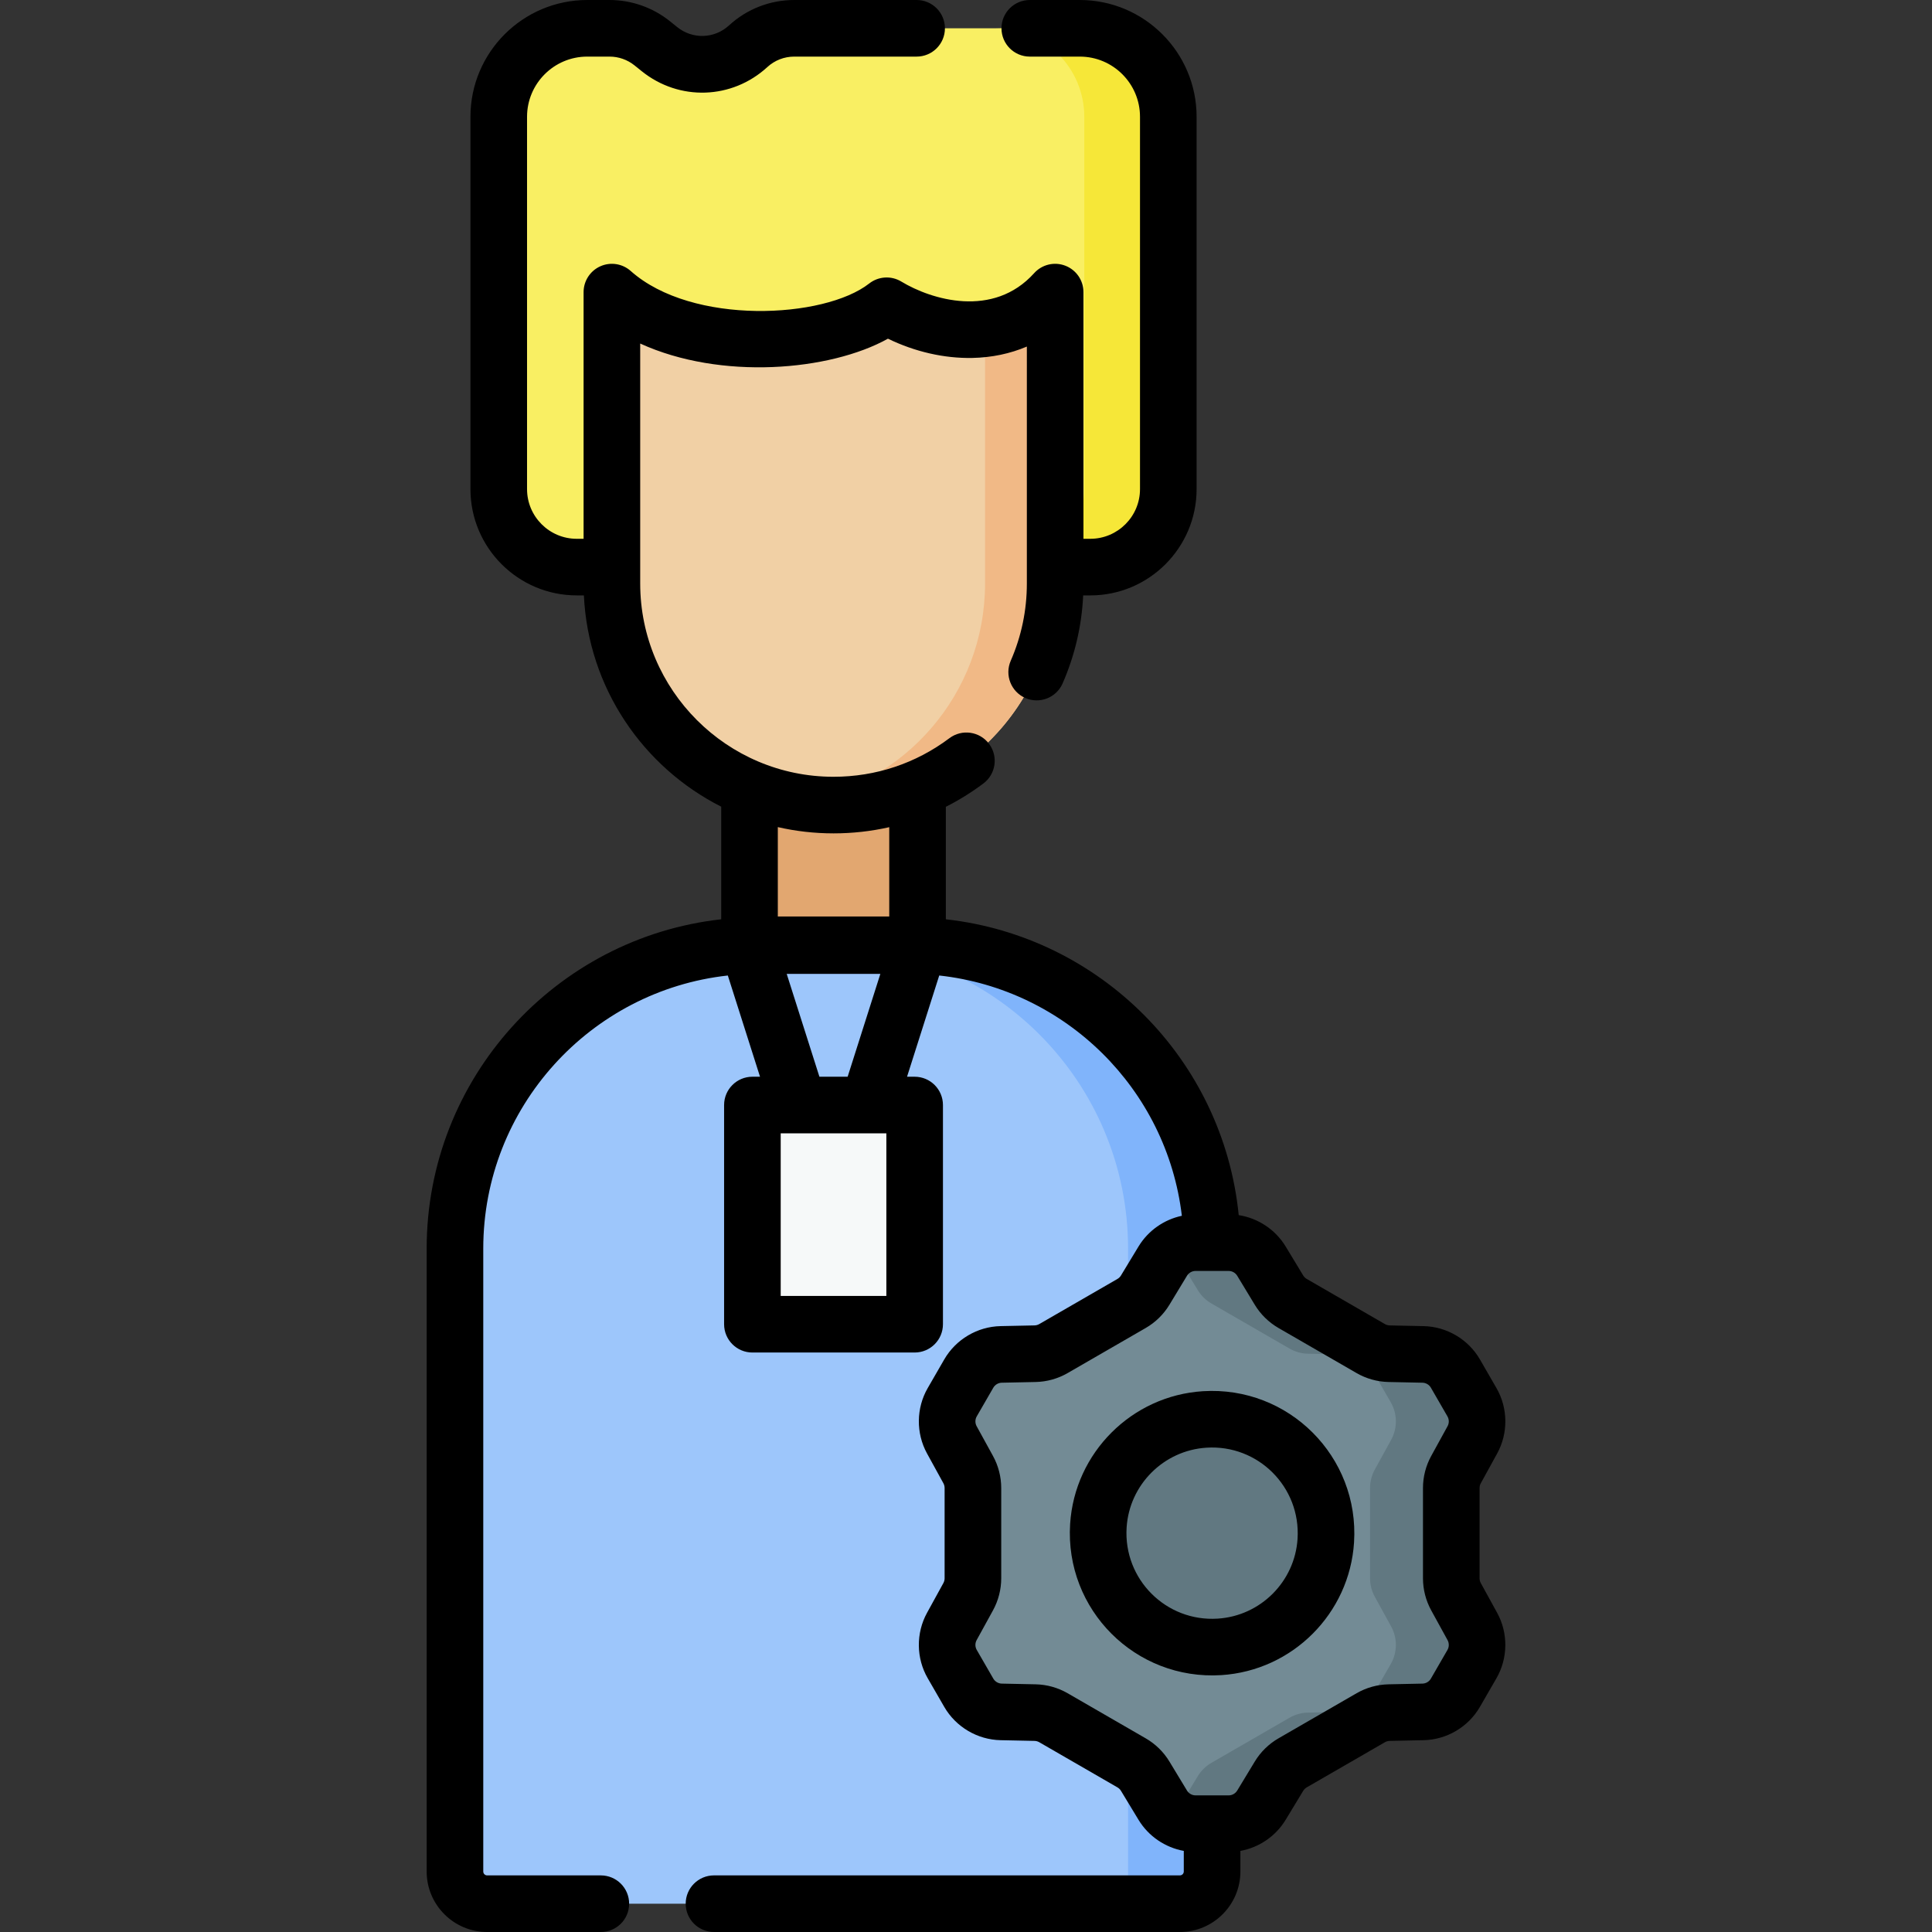
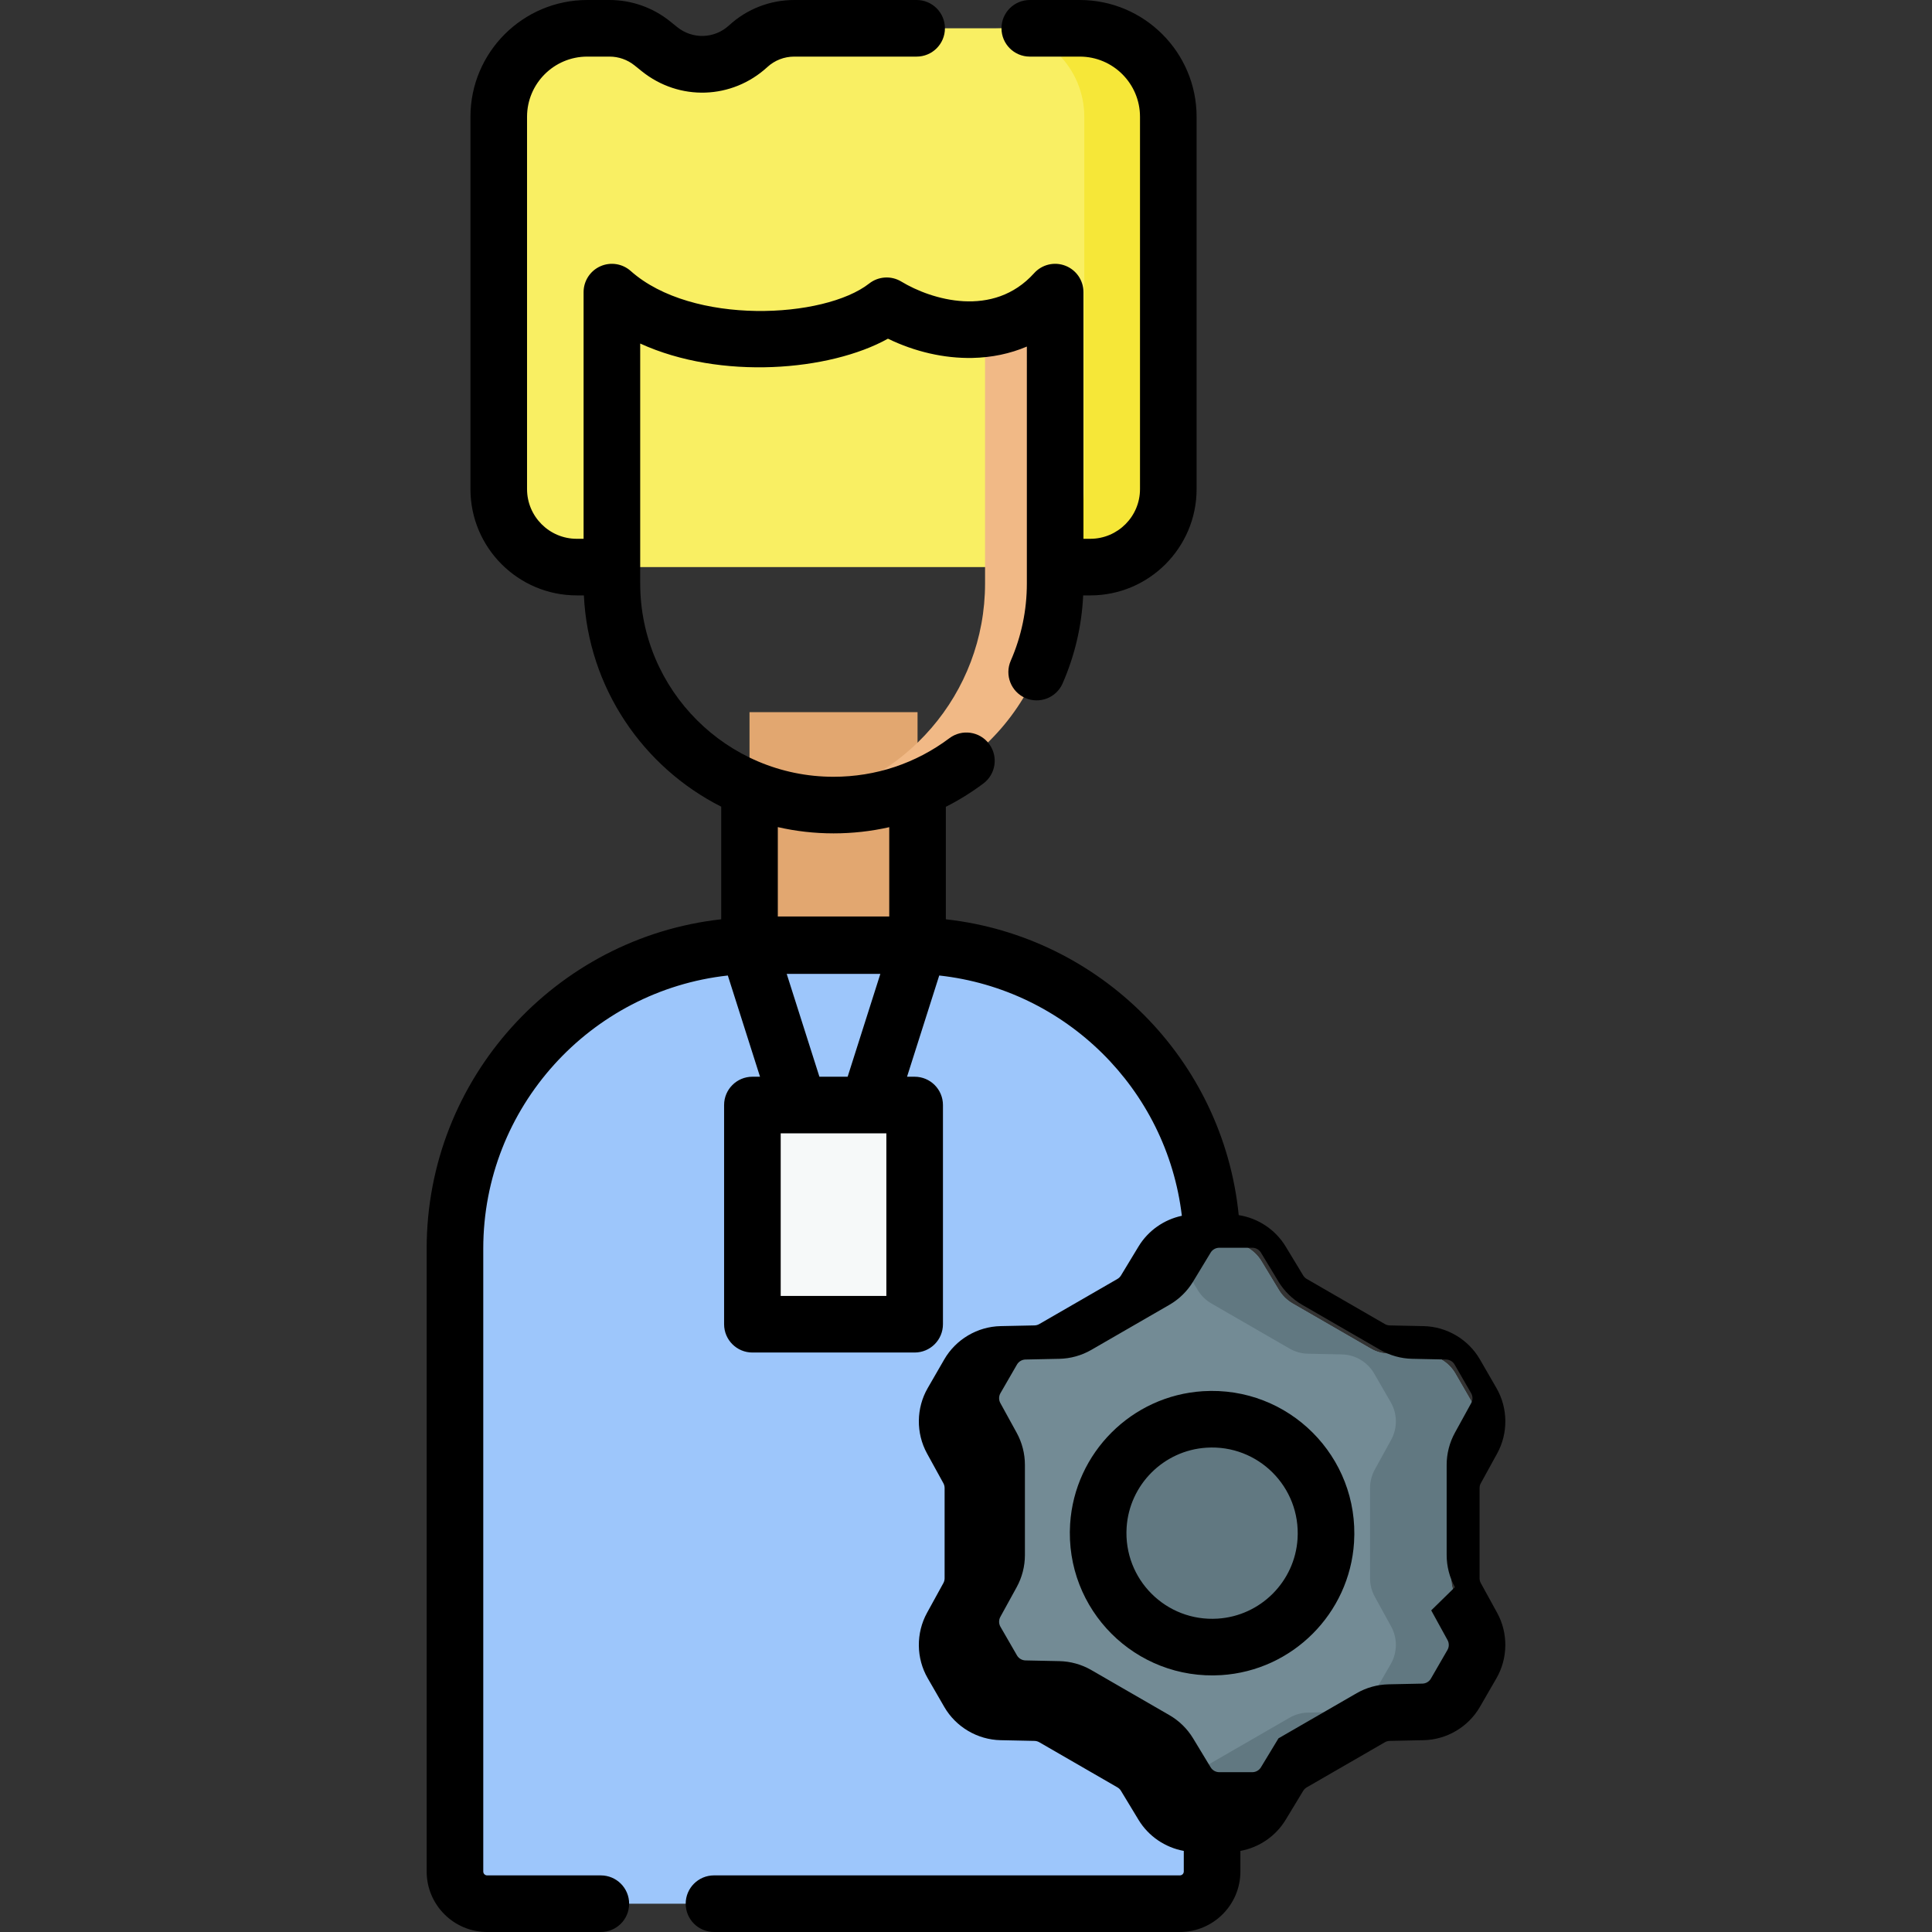
<svg xmlns="http://www.w3.org/2000/svg" id="Capa_1" enable-background="new 0 0 512 512" height="512" viewBox="0 0 512 512" width="512">
  <rect x="0" y="0" width="512" height="512" fill="#333333" stroke="none" />
  <g>
    <path d="m198.628 188.73h44.531v81.658h-44.531z" fill="#e2a770" />
    <path d="m312.686 504.5h-183.585c-4.711 0-8.531-3.819-8.531-8.531v-165.067c0-44.359 35.96-80.319 80.319-80.319h40.007c44.359 0 80.319 35.96 80.319 80.319v165.068c.001 4.711-3.818 8.53-8.529 8.53z" fill="#9dc6fb" />
-     <path d="m240.897 250.583h-22.266c44.359 0 80.319 35.96 80.319 80.319v173.598h13.735c4.711 0 8.531-3.819 8.531-8.531v-165.067c0-44.359-35.96-80.319-80.319-80.319z" fill="#80b4fb" />
    <path d="m152.84 150.285h136.105c11.414 0 20.666-9.253 20.666-20.666v-98.672c0-12.949-10.497-23.447-23.447-23.447h-75.688c-4.519 0-8.874 1.697-12.202 4.754-6.565 6.032-16.553 6.361-23.501.775l-1.929-1.551c-3.203-2.575-7.19-3.979-11.3-3.979h-5.925c-12.949 0-23.447 10.497-23.447 23.447v98.673c.002 11.414 9.255 20.666 20.668 20.666z" fill="#f9ef63" />
    <g>
      <path d="m286.165 7.5h-22.265c12.949 0 23.447 10.497 23.447 23.447v98.672c0 11.414-9.253 20.666-20.666 20.666h22.265c11.414 0 20.667-9.253 20.667-20.666v-98.672c-.001-12.95-10.498-23.447-23.448-23.447z" fill="#f6e738" />
    </g>
    <g>
      <circle cx="321.216" cy="406.303" fill="#617881" r="36.305" />
      <path d="m385.858 389.454 4.33-7.877c1.711-3.113 1.672-6.894-.104-9.971l-4.386-7.596c-1.776-3.077-5.031-5.002-8.583-5.076l-8.987-.188c-1.71-.036-3.384-.503-4.865-1.358l-20.709-11.956c-1.482-.855-2.723-2.071-3.609-3.534l-4.656-7.689c-1.84-3.039-5.135-4.895-8.687-4.895h-8.771c-3.553 0-6.847 1.856-8.687 4.895l-4.656 7.689c-.886 1.463-2.128 2.679-3.609 3.534l-20.709 11.956c-1.482.855-3.155 1.323-4.865 1.358l-8.987.188c-3.552.074-6.807 1.999-8.583 5.076l-4.386 7.596c-1.776 3.077-1.816 6.858-.104 9.971l4.33 7.877c.824 1.499 1.256 3.182 1.256 4.893v23.913c0 1.711-.432 3.394-1.256 4.893l-4.33 7.877c-1.711 3.113-1.672 6.894.104 9.971l4.386 7.596c1.776 3.077 5.031 5.001 8.583 5.076l8.987.188c1.71.036 3.384.503 4.865 1.358l20.709 11.956c1.482.855 2.723 2.071 3.609 3.534l4.656 7.689c1.84 3.039 5.135 4.895 8.687 4.895h8.771c3.553 0 6.847-1.856 8.687-4.895l4.656-7.689c.886-1.463 2.128-2.679 3.609-3.534l20.709-11.956c1.482-.855 3.155-1.323 4.865-1.358l8.987-.188c3.552-.074 6.807-1.999 8.583-5.076l4.386-7.596c1.776-3.077 1.816-6.858.104-9.971l-4.33-7.877c-.824-1.499-1.256-3.182-1.256-4.893v-23.913c0-1.711.432-3.394 1.256-4.893zm-62.68 46.985c-18.224 1.152-33.249-13.873-32.097-32.097.95-15.029 13.145-27.224 28.174-28.174 18.224-1.152 33.249 13.873 32.097 32.097-.95 15.029-13.145 27.224-28.174 28.174z" fill="#738b95" />
      <path d="m385.858 423.152c-.824-1.499-1.256-3.182-1.256-4.893v-23.913c0-1.711.432-3.394 1.256-4.893l4.33-7.877c1.711-3.113 1.672-6.894-.104-9.971l-4.386-7.596c-1.776-3.077-5.031-5.002-8.583-5.076l-8.987-.188c-1.71-.036-3.384-.503-4.865-1.358l-20.709-11.956c-1.482-.855-2.723-2.071-3.609-3.534l-4.656-7.689c-1.84-3.039-5.135-4.895-8.687-4.895h-8.771c-2.36 0-4.595.833-6.376 2.273.901.728 1.693 1.601 2.311 2.622l4.656 7.689c.886 1.463 2.128 2.679 3.609 3.534l20.709 11.956c1.482.855 3.155 1.323 4.865 1.358l8.987.188c3.552.074 6.807 1.999 8.583 5.076l4.386 7.596c1.776 3.077 1.816 6.858.104 9.971l-4.33 7.877c-.824 1.499-1.256 3.182-1.256 4.893v23.913c0 1.711.432 3.394 1.256 4.893l4.33 7.877c1.711 3.113 1.672 6.894-.104 9.971l-4.386 7.596c-1.776 3.077-5.031 5.002-8.583 5.076l-8.987.188c-1.71.036-3.384.503-4.865 1.358l-20.709 11.956c-1.481.855-2.723 2.071-3.609 3.534l-4.656 7.689c-.618 1.02-1.411 1.893-2.311 2.622 1.781 1.44 4.016 2.273 6.376 2.273h8.771c3.553 0 6.847-1.856 8.687-4.895l4.656-7.689c.886-1.463 2.128-2.679 3.609-3.534l20.709-11.956c1.482-.855 3.155-1.323 4.865-1.358l8.987-.188c3.552-.074 6.807-1.999 8.583-5.076l4.386-7.596c1.776-3.077 1.816-6.858.104-9.971z" fill="#617881" />
    </g>
-     <path d="m220.893 213.351c-32.438 0-58.735-26.296-58.735-58.735v-77.202c19.57 17.424 58.735 14.663 72.817 3.62 13.016 7.888 32.223 10.175 44.653-3.62v77.202c0 32.438-26.297 58.735-58.735 58.735z" fill="#f1d0a5" />
    <g>
      <path d="m261.051 87.091v67.525c0 29.277-21.423 53.543-49.446 57.996 3.026.481 6.127.738 9.289.738 32.438 0 58.735-26.296 58.735-58.735v-77.201c-5.297 5.878-11.825 8.828-18.578 9.677z" fill="#f1b986" />
    </g>
    <path d="m199.394 292.845h42.998v58.088h-42.998z" fill="#f6f9f9" />
    <g>
-       <path d="m392.431 419.539c-.216-.392-.329-.834-.329-1.279v-23.913c0-.445.113-.888.329-1.279l4.331-7.878c2.955-5.379 2.886-12.021-.183-17.333l-4.386-7.596c-3.068-5.314-8.786-8.696-14.921-8.824l-8.985-.188c-.447-.01-.887-.133-1.273-.355l-20.708-11.956c-.388-.224-.714-.543-.945-.924l-4.657-7.691c-2.713-4.478-7.324-7.508-12.431-8.301-4.146-41.328-36.802-73.876-77.614-78.399v-29.812c3.462-1.749 6.789-3.814 9.951-6.186 3.313-2.485 3.984-7.187 1.498-10.5s-7.188-3.986-10.5-1.498c-8.916 6.689-19.537 10.226-30.715 10.226-28.251 0-51.234-22.983-51.234-51.234v-63.58c21.357 9.76 50.24 7.288 65.658-1.285 7.123 3.465 14.896 5.247 22.361 5.103 5.161-.107 10.015-1.129 14.45-3.016l-.001 62.778c0 7.108-1.437 14-4.27 20.484-1.659 3.796.073 8.217 3.869 9.876 3.795 1.656 8.217-.074 9.876-3.87 3.243-7.422 5.071-15.253 5.45-23.321h1.893c15.531 0 28.167-12.635 28.167-28.166v-98.676c.001-17.063-13.882-30.946-30.947-30.946h-13.261c-4.143 0-7.5 3.357-7.5 7.5s3.357 7.5 7.5 7.5h13.261c8.793 0 15.947 7.153 15.947 15.946v98.673c0 7.26-5.906 13.166-13.167 13.166h-1.818l.001-65.371c0-3.104-1.913-5.889-4.811-7.001-2.903-1.117-6.184-.325-8.262 1.98-10.836 12.025-27.221 7.058-35.194 2.226-2.668-1.616-6.059-1.413-8.515.513-11.894 9.327-46.915 11.182-63.201-3.319-2.207-1.964-5.362-2.451-8.057-1.241-2.696 1.209-4.431 3.889-4.431 6.843v65.371h-1.818c-7.26 0-13.166-5.906-13.166-13.166v-98.674c0-8.793 7.153-15.946 15.946-15.946h5.926c2.393 0 4.736.825 6.601 2.323l1.929 1.552c9.915 7.969 23.908 7.506 33.276-1.099 1.947-1.79 4.479-2.776 7.126-2.776h32.439c4.143 0 7.5-3.357 7.5-7.5s-3.357-7.5-7.5-7.5h-32.439c-6.417 0-12.553 2.391-17.275 6.731-3.864 3.549-9.637 3.741-13.729.453l-1.929-1.551c-4.517-3.632-10.199-5.633-15.998-5.633h-5.926c-17.063 0-30.946 13.883-30.946 30.946v98.673c0 15.531 12.635 28.166 28.166 28.166h1.894c1.159 24.479 15.669 45.523 36.394 55.993v29.845c-43.847 4.871-78.058 42.155-78.058 87.28v165.067c0 8.839 7.191 16.03 16.031 16.03h30.129c4.143 0 7.5-3.357 7.5-7.5s-3.357-7.5-7.5-7.5h-30.129c-.568 0-1.031-.462-1.031-1.03v-165.068c0-37.446 28.413-68.382 64.812-72.382l8.531 26.825h-2.019c-4.143 0-7.5 3.357-7.5 7.5v58.088c0 4.143 3.357 7.5 7.5 7.5h42.998c4.143 0 7.5-3.357 7.5-7.5v-58.088c0-4.143-3.357-7.5-7.5-7.5h-2.018l8.531-26.826c33.442 3.665 60.299 30.019 64.298 63.677-4.722 1.004-8.931 3.929-11.475 8.127l-4.657 7.689c-.23.381-.557.7-.943.924l-20.707 11.955c-.387.224-.828.347-1.274.356l-8.985.188c-6.136.128-11.854 3.51-14.922 8.824l-4.386 7.595c-3.068 5.313-3.138 11.955-.182 17.335l4.33 7.877c.216.392.329.834.329 1.279v23.913c0 .445-.113.888-.329 1.279l-4.331 7.878c-2.955 5.379-2.886 12.021.183 17.333l4.386 7.598c3.069 5.313 8.786 8.694 14.921 8.822l8.985.188c.447.01.889.133 1.274.355l20.711 11.959c.385.222.71.54.941.922l4.656 7.689c2.634 4.348 7.058 7.332 11.988 8.228v5.458c0 .568-.462 1.03-1.03 1.03h-123.469c-4.143 0-7.5 3.357-7.5 7.5s3.357 7.5 7.5 7.5h123.469c8.839 0 16.03-7.191 16.03-16.03v-5.458c4.93-.895 9.354-3.879 11.988-8.229l4.658-7.69c.229-.38.555-.698.942-.922l20.71-11.957c.386-.223.825-.346 1.271-.355l8.985-.188c6.136-.128 11.853-3.509 14.922-8.823l4.386-7.596c3.068-5.313 3.138-11.955.182-17.335zm-171.538-198.688c5.03 0 9.972-.555 14.766-1.642v23.674h-29.531v-23.692c4.749 1.086 9.691 1.66 14.765 1.66zm13.999 122.583h-27.998v-43.088h27.998zm-17.738-58.088-8.671-27.263h24.821l-8.671 27.263zm162.132 141.42 4.329 7.876c.445.81.436 1.809-.026 2.608l-4.386 7.596c-.461.8-1.321 1.309-2.245 1.328l-8.987.188c-2.966.062-5.891.879-8.457 2.361l-20.706 11.955c-2.571 1.483-4.743 3.609-6.277 6.146l-4.656 7.688c-.479.79-1.349 1.28-2.272 1.28h-8.771c-.924 0-1.794-.49-2.272-1.279l-4.654-7.687c-1.536-2.539-3.708-4.665-6.276-6.146l-20.709-11.958c-2.568-1.481-5.492-2.298-8.458-2.36l-8.987-.188c-.923-.02-1.783-.528-2.244-1.327l-4.386-7.598c-.462-.799-.472-1.798-.027-2.606l4.33-7.877c1.429-2.6 2.185-5.541 2.185-8.506v-23.913c0-2.965-.756-5.906-2.185-8.506l-4.329-7.876c-.445-.81-.436-1.809.026-2.608l4.386-7.596c.462-.8 1.322-1.309 2.245-1.328l8.987-.188c2.965-.062 5.889-.879 8.458-2.361l20.709-11.956c2.568-1.483 4.738-3.608 6.273-6.145l4.655-7.688c.479-.79 1.351-1.281 2.273-1.281h8.771c.923 0 1.794.491 2.272 1.279l4.655 7.689c1.536 2.536 3.706 4.661 6.275 6.145l20.708 11.956c2.567 1.482 5.492 2.299 8.459 2.361l8.987.188c.922.02 1.782.528 2.244 1.328l4.386 7.597c.462.799.472 1.798.027 2.606l-4.33 7.877c-1.43 2.6-2.185 5.541-2.185 8.506v23.913c.001 2.966.757 5.907 2.185 8.507z" />
+       <path d="m392.431 419.539c-.216-.392-.329-.834-.329-1.279v-23.913c0-.445.113-.888.329-1.279l4.331-7.878c2.955-5.379 2.886-12.021-.183-17.333l-4.386-7.596c-3.068-5.314-8.786-8.696-14.921-8.824l-8.985-.188c-.447-.01-.887-.133-1.273-.355l-20.708-11.956c-.388-.224-.714-.543-.945-.924l-4.657-7.691c-2.713-4.478-7.324-7.508-12.431-8.301-4.146-41.328-36.802-73.876-77.614-78.399v-29.812c3.462-1.749 6.789-3.814 9.951-6.186 3.313-2.485 3.984-7.187 1.498-10.5s-7.188-3.986-10.5-1.498c-8.916 6.689-19.537 10.226-30.715 10.226-28.251 0-51.234-22.983-51.234-51.234v-63.58c21.357 9.76 50.24 7.288 65.658-1.285 7.123 3.465 14.896 5.247 22.361 5.103 5.161-.107 10.015-1.129 14.45-3.016l-.001 62.778c0 7.108-1.437 14-4.27 20.484-1.659 3.796.073 8.217 3.869 9.876 3.795 1.656 8.217-.074 9.876-3.87 3.243-7.422 5.071-15.253 5.45-23.321h1.893c15.531 0 28.167-12.635 28.167-28.166v-98.676c.001-17.063-13.882-30.946-30.947-30.946h-13.261c-4.143 0-7.5 3.357-7.5 7.5s3.357 7.5 7.5 7.5h13.261c8.793 0 15.947 7.153 15.947 15.946v98.673c0 7.26-5.906 13.166-13.167 13.166h-1.818l.001-65.371c0-3.104-1.913-5.889-4.811-7.001-2.903-1.117-6.184-.325-8.262 1.98-10.836 12.025-27.221 7.058-35.194 2.226-2.668-1.616-6.059-1.413-8.515.513-11.894 9.327-46.915 11.182-63.201-3.319-2.207-1.964-5.362-2.451-8.057-1.241-2.696 1.209-4.431 3.889-4.431 6.843v65.371h-1.818c-7.26 0-13.166-5.906-13.166-13.166v-98.674c0-8.793 7.153-15.946 15.946-15.946h5.926c2.393 0 4.736.825 6.601 2.323l1.929 1.552c9.915 7.969 23.908 7.506 33.276-1.099 1.947-1.79 4.479-2.776 7.126-2.776h32.439c4.143 0 7.5-3.357 7.5-7.5s-3.357-7.5-7.5-7.5h-32.439c-6.417 0-12.553 2.391-17.275 6.731-3.864 3.549-9.637 3.741-13.729.453l-1.929-1.551c-4.517-3.632-10.199-5.633-15.998-5.633h-5.926c-17.063 0-30.946 13.883-30.946 30.946v98.673c0 15.531 12.635 28.166 28.166 28.166h1.894c1.159 24.479 15.669 45.523 36.394 55.993v29.845c-43.847 4.871-78.058 42.155-78.058 87.28v165.067c0 8.839 7.191 16.03 16.031 16.03h30.129c4.143 0 7.5-3.357 7.5-7.5s-3.357-7.5-7.5-7.5h-30.129c-.568 0-1.031-.462-1.031-1.03v-165.068c0-37.446 28.413-68.382 64.812-72.382l8.531 26.825h-2.019c-4.143 0-7.5 3.357-7.5 7.5v58.088c0 4.143 3.357 7.5 7.5 7.5h42.998c4.143 0 7.5-3.357 7.5-7.5v-58.088c0-4.143-3.357-7.5-7.5-7.5h-2.018l8.531-26.826c33.442 3.665 60.299 30.019 64.298 63.677-4.722 1.004-8.931 3.929-11.475 8.127l-4.657 7.689c-.23.381-.557.7-.943.924l-20.707 11.955c-.387.224-.828.347-1.274.356l-8.985.188c-6.136.128-11.854 3.51-14.922 8.824l-4.386 7.595c-3.068 5.313-3.138 11.955-.182 17.335l4.33 7.877c.216.392.329.834.329 1.279v23.913c0 .445-.113.888-.329 1.279l-4.331 7.878c-2.955 5.379-2.886 12.021.183 17.333l4.386 7.598c3.069 5.313 8.786 8.694 14.921 8.822l8.985.188c.447.01.889.133 1.274.355l20.711 11.959c.385.222.71.54.941.922l4.656 7.689c2.634 4.348 7.058 7.332 11.988 8.228v5.458c0 .568-.462 1.03-1.03 1.03h-123.469c-4.143 0-7.5 3.357-7.5 7.5s3.357 7.5 7.5 7.5h123.469c8.839 0 16.03-7.191 16.03-16.03v-5.458c4.93-.895 9.354-3.879 11.988-8.229l4.658-7.69c.229-.38.555-.698.942-.922l20.71-11.957c.386-.223.825-.346 1.271-.355l8.985-.188c6.136-.128 11.853-3.509 14.922-8.823l4.386-7.596c3.068-5.313 3.138-11.955.182-17.335zm-171.538-198.688c5.03 0 9.972-.555 14.766-1.642v23.674h-29.531v-23.692c4.749 1.086 9.691 1.66 14.765 1.66zm13.999 122.583h-27.998v-43.088h27.998zm-17.738-58.088-8.671-27.263h24.821l-8.671 27.263zm162.132 141.42 4.329 7.876c.445.81.436 1.809-.026 2.608l-4.386 7.596c-.461.8-1.321 1.309-2.245 1.328l-8.987.188c-2.966.062-5.891.879-8.457 2.361l-20.706 11.955l-4.656 7.688c-.479.79-1.349 1.28-2.272 1.28h-8.771c-.924 0-1.794-.49-2.272-1.279l-4.654-7.687c-1.536-2.539-3.708-4.665-6.276-6.146l-20.709-11.958c-2.568-1.481-5.492-2.298-8.458-2.36l-8.987-.188c-.923-.02-1.783-.528-2.244-1.327l-4.386-7.598c-.462-.799-.472-1.798-.027-2.606l4.33-7.877c1.429-2.6 2.185-5.541 2.185-8.506v-23.913c0-2.965-.756-5.906-2.185-8.506l-4.329-7.876c-.445-.81-.436-1.809.026-2.608l4.386-7.596c.462-.8 1.322-1.309 2.245-1.328l8.987-.188c2.965-.062 5.889-.879 8.458-2.361l20.709-11.956c2.568-1.483 4.738-3.608 6.273-6.145l4.655-7.688c.479-.79 1.351-1.281 2.273-1.281h8.771c.923 0 1.794.491 2.272 1.279l4.655 7.689c1.536 2.536 3.706 4.661 6.275 6.145l20.708 11.956c2.567 1.482 5.492 2.299 8.459 2.361l8.987.188c.922.02 1.782.528 2.244 1.328l4.386 7.597c.462.799.472 1.798.027 2.606l-4.33 7.877c-1.43 2.6-2.185 5.541-2.185 8.506v23.913c.001 2.966.757 5.907 2.185 8.507z" />
      <path d="m318.781 368.683c-18.866 1.191-33.993 16.318-35.187 35.187-1.434 22.697 17.293 41.476 40.056 40.055 18.866-1.191 33.993-16.318 35.187-35.187 1.433-22.677-17.279-41.477-40.056-40.055zm25.085 39.108c-.717 11.348-9.814 20.445-21.161 21.162 0 0 0 0-.001 0-13.671.882-25.006-10.409-24.139-24.138.717-11.348 9.814-20.445 21.161-21.162 13.671-.883 25.008 10.408 24.14 24.138z" />
    </g>
  </g>
</svg>